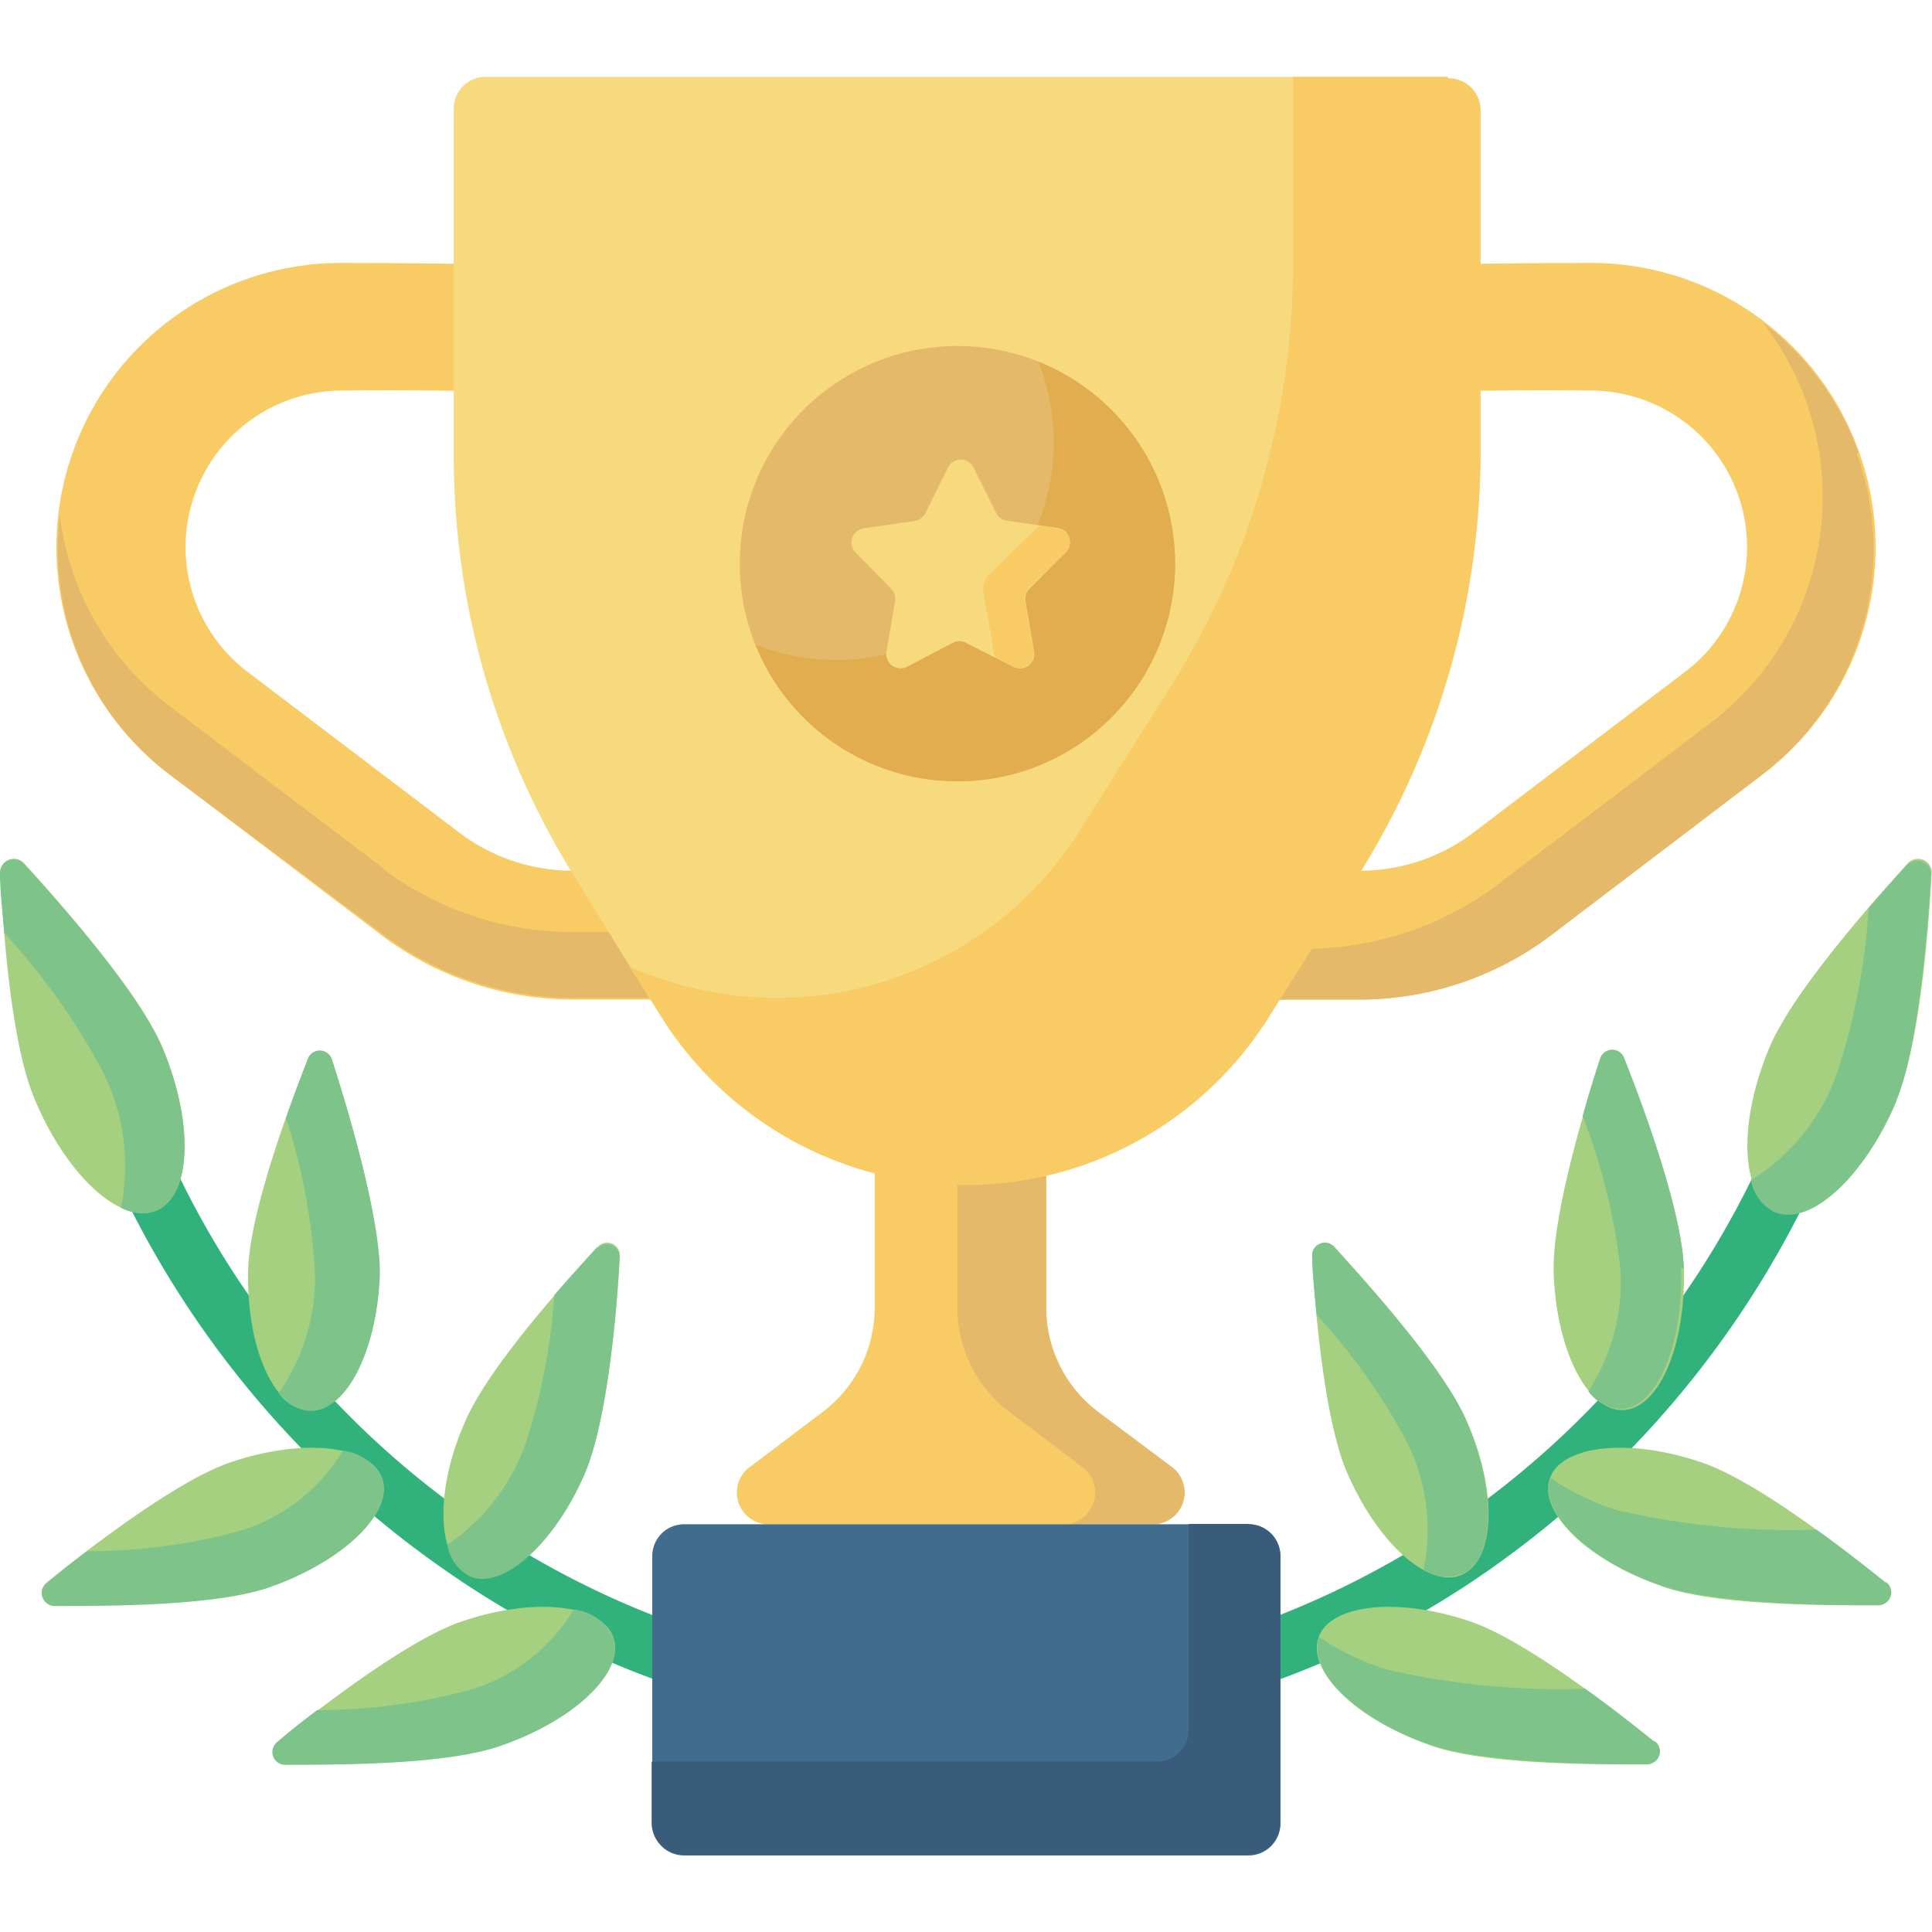
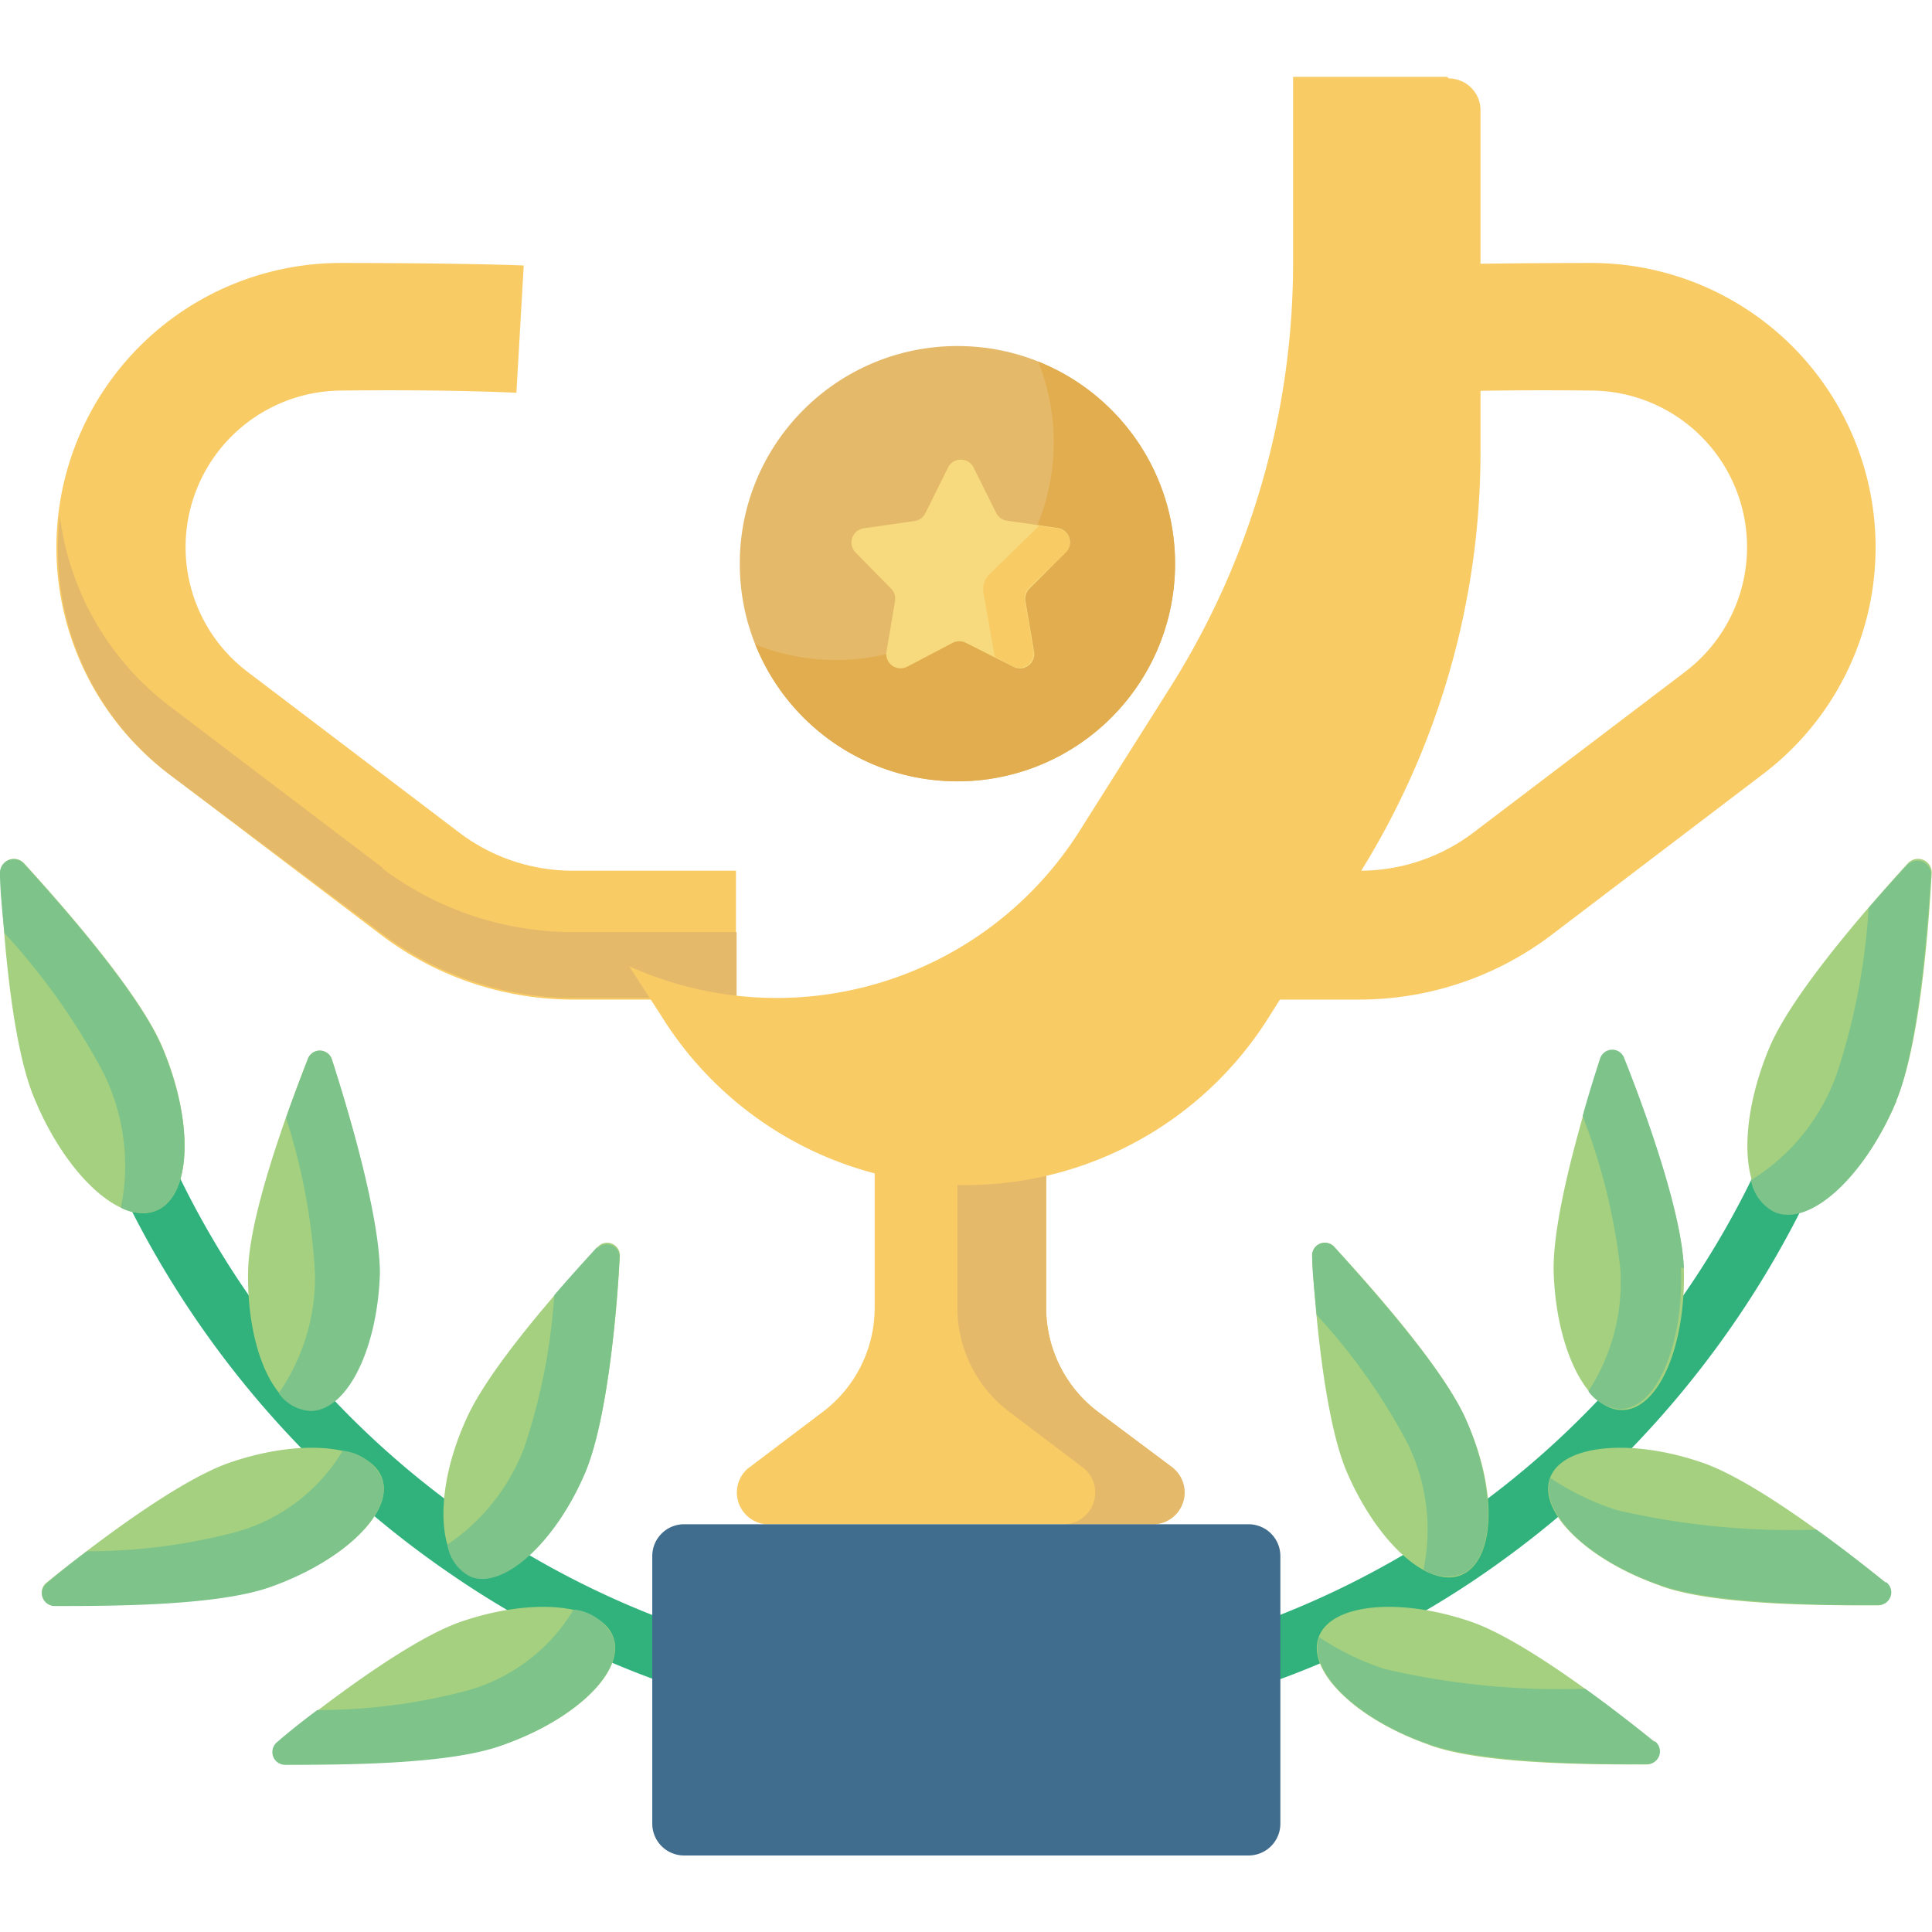
<svg xmlns="http://www.w3.org/2000/svg" id="图层_1" data-name="图层 1" width="64" height="64" viewBox="0 0 60.72 55.89">
  <defs>
    <style>.cls-1{fill:#f8cb65;}.cls-2{fill:#e5b96a;}.cls-3{fill:#f7da7e;}.cls-4{fill:#31b27d;}.cls-5{fill:#a4d07f;}.cls-6{fill:#7dc38a;}.cls-7{fill:#e2ad4e;}.cls-8{fill:#406d8e;}.cls-9{fill:#385c7a;}</style>
  </defs>
  <title>未标题-5</title>
  <path class="cls-1" d="M24.77,33.05H19.66a10,10,0,0,1-6-2L7,26A8.94,8.94,0,0,1,12.29,9.9c3.65,0,5.72.07,5.81.08l-.23,4s-2-.11-5.53-.07a4.92,4.92,0,0,0-2.92,8.84l6.69,5.08A5.9,5.9,0,0,0,19.66,29h5.11v4Z" transform="translate(-1.64 -4.05)" />
  <path class="cls-2" d="M13.68,28.92,7,23.85a8.91,8.91,0,0,1-3.48-6A8.91,8.91,0,0,0,7,26L13.68,31a10,10,0,0,0,6,2h5.11V30.93H19.66a10,10,0,0,1-6-2Z" transform="translate(-1.64 -4.05)" />
  <path class="cls-1" d="M39.25,33.05h5.11a10,10,0,0,0,6-2L57,26A8.94,8.94,0,0,0,51.73,9.9c-3.65,0-5.72.07-5.81.08l.23,4s2-.11,5.53-.07a4.92,4.92,0,0,1,2.92,8.84l-6.69,5.08A5.9,5.9,0,0,1,44.36,29H39.25v4Z" transform="translate(-1.64 -4.05)" />
-   <path class="cls-2" d="M60.05,15.86a8.93,8.93,0,0,0-3-4.08,8.92,8.92,0,0,1-1.67,12.59l-6.69,5.08a10,10,0,0,1-6,2H39.25v1.6h5.11a10,10,0,0,0,6-2L57,26a8.91,8.91,0,0,0,3-10.1Z" transform="translate(-1.64 -4.05)" />
  <path class="cls-1" d="M38.52,47.78,36.14,46a4.1,4.1,0,0,1-1.62-3.27v-8H29.13v8A4.1,4.1,0,0,1,27.51,46l-2.38,1.8a1,1,0,0,0,.59,1.74H37.94a1,1,0,0,0,.59-1.74Z" transform="translate(-1.64 -4.05)" />
  <path class="cls-2" d="M38.52,47.78,36.14,46a4.1,4.1,0,0,1-1.62-3.27v-8H31.73v8A4.1,4.1,0,0,0,33.35,46l2.38,1.8a1,1,0,0,1-.59,1.74h2.79A1,1,0,0,0,38.52,47.78Z" transform="translate(-1.64 -4.05)" />
-   <path class="cls-3" d="M47.12,4.05H16.9a1,1,0,0,0-1,1V15.92A25,25,0,0,0,19.58,29l2.79,4.52a11.25,11.25,0,0,0,19.09.09l2.86-4.53A25,25,0,0,0,48.17,15.8V5.1a1,1,0,0,0-1-1Z" transform="translate(-1.64 -4.05)" />
  <path class="cls-1" d="M47.12,4.05H42.28V9.9a25,25,0,0,1-3.85,13.32l-2.86,4.53A11.26,11.26,0,0,1,21.41,32l1,1.54a11.25,11.25,0,0,0,19.09.09l2.86-4.53A25,25,0,0,0,48.17,15.8V5.1a1,1,0,0,0-1-1Z" transform="translate(-1.64 -4.05)" />
  <path class="cls-4" d="M32,56.17a28.66,28.66,0,0,1-16.1-5A30.69,30.69,0,0,1,5.16,38.4a.91.91,0,1,1,1.67-.75A27.92,27.92,0,0,0,32,54.34,27.92,27.92,0,0,0,57.18,37.64a.91.91,0,1,1,1.67.75A30.69,30.69,0,0,1,48.1,51.21,28.66,28.66,0,0,1,32,56.17Z" transform="translate(-1.64 -4.05)" />
  <path class="cls-5" d="M61.24,36.25c-1,2.36-2.7,3.9-3.8,3.43s-1.18-2.76-.19-5.12c.72-1.71,3.11-4.43,4.36-5.8a.43.43,0,0,1,.74.31c-.1,1.86-.39,5.46-1.12,7.17Z" transform="translate(-1.64 -4.05)" />
  <path class="cls-6" d="M61.62,28.77c-.35.38-.78.86-1.25,1.4a20.6,20.6,0,0,1-1,5.21,6.49,6.49,0,0,1-2.7,3.35,1.41,1.41,0,0,0,.74,1c1.1.47,2.8-1.07,3.8-3.43.72-1.71,1-5.32,1.12-7.17a.43.43,0,0,0-.74-.31Z" transform="translate(-1.64 -4.05)" />
  <path class="cls-5" d="M54.56,41.5c.07,2.42-.78,4.41-1.91,4.45s-2.1-1.9-2.18-4.32c-.05-1.75.92-5,1.46-6.7a.4.4,0,0,1,.76,0c.64,1.63,1.82,4.84,1.87,6.6Z" transform="translate(-1.64 -4.05)" />
  <path class="cls-5" d="M47.73,46.29c1,2.23.89,4.39-.15,4.84s-2.65-1-3.61-3.23c-.69-1.61-1-5-1.09-6.77a.4.4,0,0,1,.7-.3c1.19,1.29,3.46,3.85,4.15,5.46Z" transform="translate(-1.64 -4.05)" />
  <path class="cls-6" d="M47.73,46.29c-.69-1.61-3-4.17-4.15-5.46a.4.4,0,0,0-.7.3c0,.5.08,1.14.14,1.83a19.13,19.13,0,0,1,2.84,4,6.16,6.16,0,0,1,.52,4,1.36,1.36,0,0,0,1.19.15C48.62,50.68,48.69,48.51,47.73,46.29Z" transform="translate(-1.64 -4.05)" />
  <path class="cls-5" d="M53.82,51.47c-2.29-.8-3.84-2.31-3.47-3.37s2.53-1.28,4.81-.49c1.66.58,4.37,2.66,5.73,3.76a.4.4,0,0,1-.25.72c-1.76,0-5.17,0-6.83-.62Z" transform="translate(-1.64 -4.05)" />
  <path class="cls-5" d="M46.55,56.47c-2.29-.8-3.84-2.31-3.47-3.37s2.53-1.28,4.81-.49c1.66.58,4.37,2.66,5.73,3.76a.4.4,0,0,1-.25.72c-1.76,0-5.17,0-6.83-.62Z" transform="translate(-1.64 -4.05)" />
  <path class="cls-6" d="M60.9,51.37c-.56-.45-1.33-1.06-2.17-1.66a24.24,24.24,0,0,1-6.3-.62,8.43,8.43,0,0,1-2.06-1l0,0c-.37,1.07,1.18,2.58,3.47,3.37,1.66.58,5.07.63,6.83.62a.4.4,0,0,0,.25-.72Z" transform="translate(-1.64 -4.05)" />
  <path class="cls-6" d="M53.63,56.37c-.56-.45-1.33-1.06-2.17-1.66a24.24,24.24,0,0,1-6.3-.62,8.43,8.43,0,0,1-2.06-1l0,0c-.37,1.07,1.18,2.58,3.47,3.37,1.66.58,5.07.63,6.83.62a.4.4,0,0,0,.25-.72Z" transform="translate(-1.64 -4.05)" />
  <path class="cls-5" d="M2.76,36.25c1,2.36,2.7,3.9,3.8,3.43s1.18-2.76.19-5.12c-.72-1.71-3.11-4.43-4.36-5.8a.43.43,0,0,0-.74.31C1.74,30.94,2,34.54,2.76,36.25Z" transform="translate(-1.64 -4.05)" />
  <path class="cls-6" d="M6.74,34.57c-.72-1.71-3.11-4.43-4.36-5.8a.43.43,0,0,0-.74.31c0,.52.07,1.17.14,1.88A21,21,0,0,1,4.9,35.37a6.58,6.58,0,0,1,.54,4.22,1.36,1.36,0,0,0,1.11.09C7.66,39.22,7.74,36.93,6.74,34.57Z" transform="translate(-1.64 -4.05)" />
  <path class="cls-5" d="M9.44,41.5c-.07,2.42.78,4.41,1.91,4.45s2.1-1.9,2.18-4.32c.05-1.75-.92-5-1.46-6.7a.4.4,0,0,0-.76,0c-.64,1.63-1.82,4.84-1.87,6.6Z" transform="translate(-1.64 -4.05)" />
  <path class="cls-6" d="M54.56,41.5c-.05-1.75-1.23-5-1.87-6.6a.4.4,0,0,0-.76,0c-.16.49-.36,1.12-.55,1.81a19.11,19.11,0,0,1,1.18,4.76,6.25,6.25,0,0,1-1,3.89,1.35,1.35,0,0,0,1,.56c1.13,0,2-2,1.91-4.45Z" transform="translate(-1.64 -4.05)" />
  <path class="cls-6" d="M12.07,34.93a.4.4,0,0,0-.76,0c-.19.5-.44,1.14-.68,1.84a19.34,19.34,0,0,1,.91,4.89,6.38,6.38,0,0,1-1.14,3.76,1.31,1.31,0,0,0,1,.56c1.13,0,2.1-1.9,2.18-4.32C13.58,39.88,12.61,36.6,12.07,34.93Z" transform="translate(-1.64 -4.05)" />
  <path class="cls-5" d="M16.27,46.29c-1,2.23-.89,4.39.15,4.84s2.65-1,3.61-3.23c.69-1.61,1-5,1.09-6.77a.4.4,0,0,0-.7-.3c-1.19,1.29-3.46,3.85-4.15,5.46Z" transform="translate(-1.64 -4.05)" />
  <path class="cls-6" d="M20.41,40.83c-.37.4-.85.93-1.35,1.51a18.88,18.88,0,0,1-.93,4.75,6.39,6.39,0,0,1-2.43,3.09,1.36,1.36,0,0,0,.71,1c1,.44,2.65-1,3.61-3.23.69-1.61,1-5,1.09-6.77a.4.4,0,0,0-.7-.3Z" transform="translate(-1.64 -4.05)" />
  <path class="cls-5" d="M10.18,51.47c2.29-.8,3.84-2.31,3.47-3.37s-2.53-1.28-4.81-.49c-1.66.58-4.37,2.66-5.73,3.76a.4.4,0,0,0,.25.72C5.11,52.1,8.53,52,10.18,51.47Z" transform="translate(-1.64 -4.05)" />
  <path class="cls-5" d="M17.45,56.47c2.29-.8,3.84-2.31,3.47-3.37s-2.53-1.28-4.81-.49c-1.66.58-4.37,2.66-5.73,3.76a.4.4,0,0,0,.25.72C12.37,57.1,15.79,57,17.45,56.47Z" transform="translate(-1.64 -4.05)" />
  <path class="cls-6" d="M13.65,48.1a1.55,1.55,0,0,0-1.24-.87A5.66,5.66,0,0,1,9,49.8a18.3,18.3,0,0,1-4.63.59c-.48.36-.91.7-1.25,1a.4.4,0,0,0,.25.72c1.76,0,5.17,0,6.83-.62C12.47,50.67,14,49.16,13.65,48.1Z" transform="translate(-1.64 -4.05)" />
  <path class="cls-6" d="M20.91,53.09a1.55,1.55,0,0,0-1.24-.87,5.66,5.66,0,0,1-3.43,2.57,18.3,18.3,0,0,1-4.63.59c-.48.36-.91.7-1.25,1a.4.4,0,0,0,.25.72c1.76,0,5.17,0,6.83-.62C19.73,55.67,21.29,54.16,20.91,53.09Z" transform="translate(-1.64 -4.05)" />
  <circle class="cls-2" cx="30.09" cy="15.3" r="6.84" />
  <path class="cls-7" d="M34.27,13a6.84,6.84,0,0,1-8.89,8.89A6.84,6.84,0,1,0,34.27,13Z" transform="translate(-1.64 -4.05)" />
  <path class="cls-3" d="M32.23,16.31l.72,1.45a.45.45,0,0,0,.34.24l1.6.23a.45.45,0,0,1,.25.76L34,20.13a.45.45,0,0,0-.13.4l.27,1.59a.45.45,0,0,1-.65.47L32,21.84a.45.45,0,0,0-.42,0l-1.43.75a.45.45,0,0,1-.65-.47l.27-1.59a.45.45,0,0,0-.13-.4L28.53,19a.45.45,0,0,1,.25-.76l1.6-.23a.45.45,0,0,0,.34-.24l.72-1.45A.45.45,0,0,1,32.23,16.31Z" transform="translate(-1.64 -4.05)" />
  <path class="cls-1" d="M35.13,19a.45.45,0,0,0-.25-.76l-.58-.08-1.56,1.52a.66.66,0,0,0-.19.59l.35,2,.57.3a.45.45,0,0,0,.65-.47l-.27-1.59a.45.45,0,0,1,.13-.4Z" transform="translate(-1.64 -4.05)" />
  <path class="cls-8" d="M40.88,59.95H23.14a1,1,0,0,1-1-1V50.54a1,1,0,0,1,1-1H40.88a1,1,0,0,1,1,1v8.39A1,1,0,0,1,40.88,59.95Z" transform="translate(-1.64 -4.05)" />
-   <path class="cls-9" d="M40.88,49.53H39V56a1,1,0,0,1-1,1H22.12v1.92a1,1,0,0,0,1,1H40.88a1,1,0,0,0,1-1V50.54a1,1,0,0,0-1-1Z" transform="translate(-1.64 -4.05)" />
</svg>